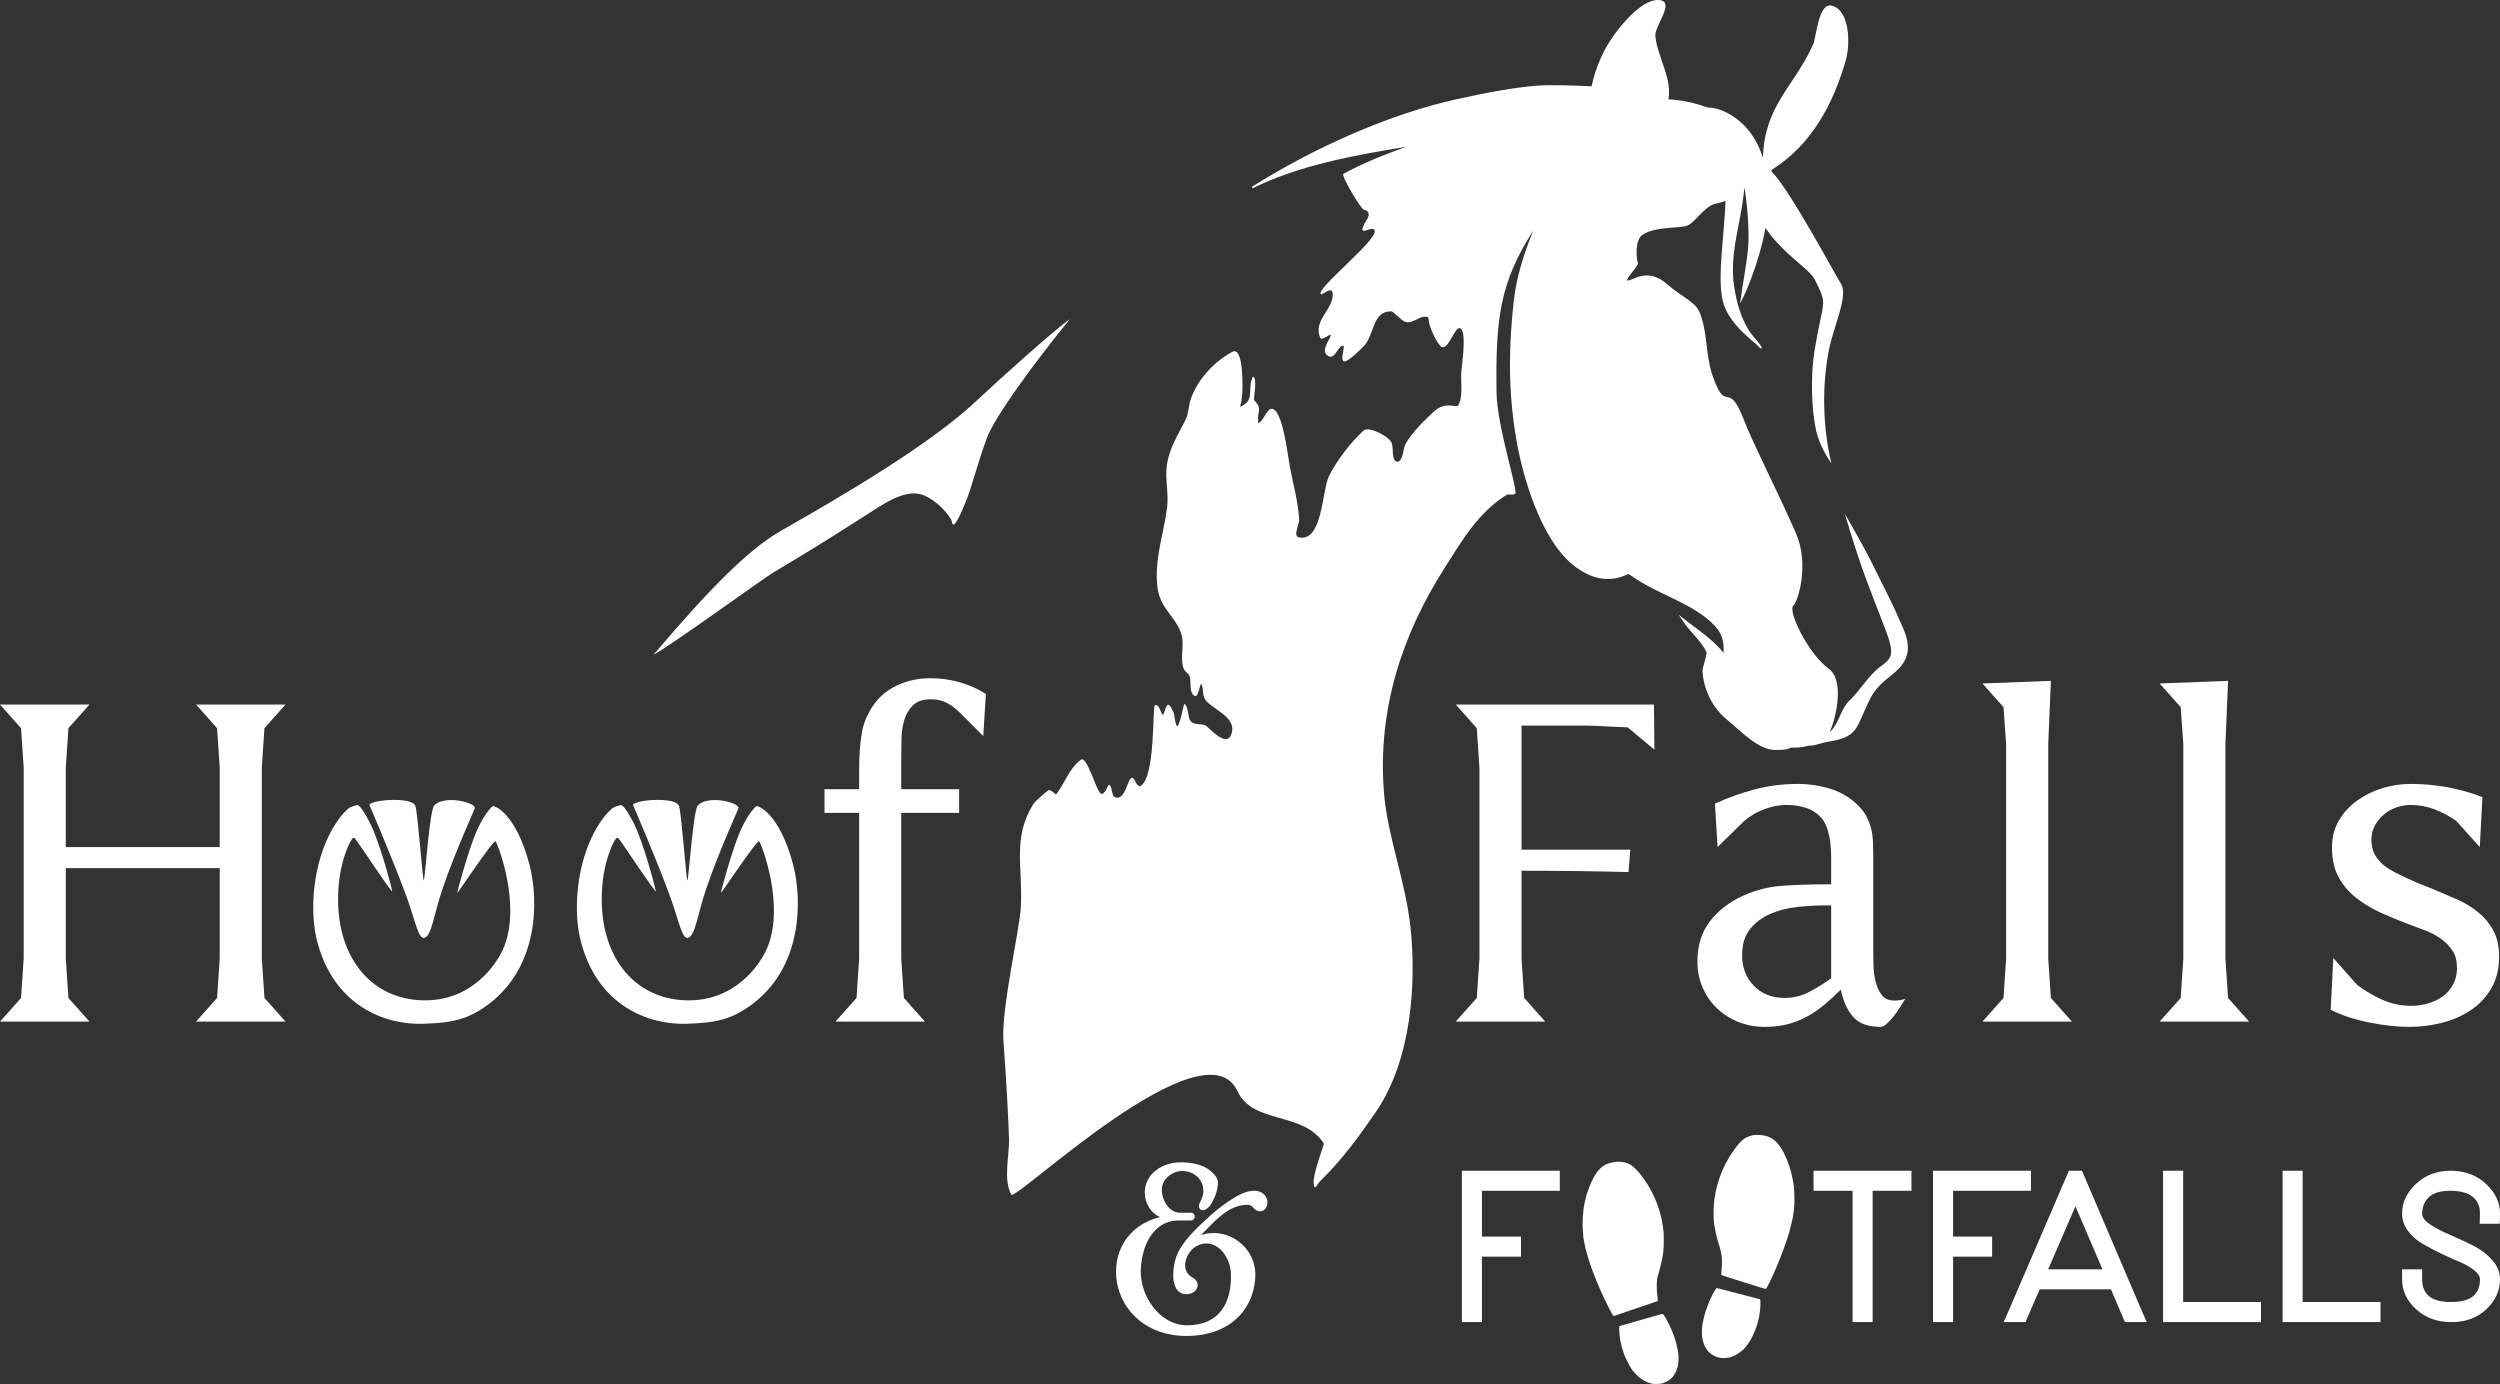
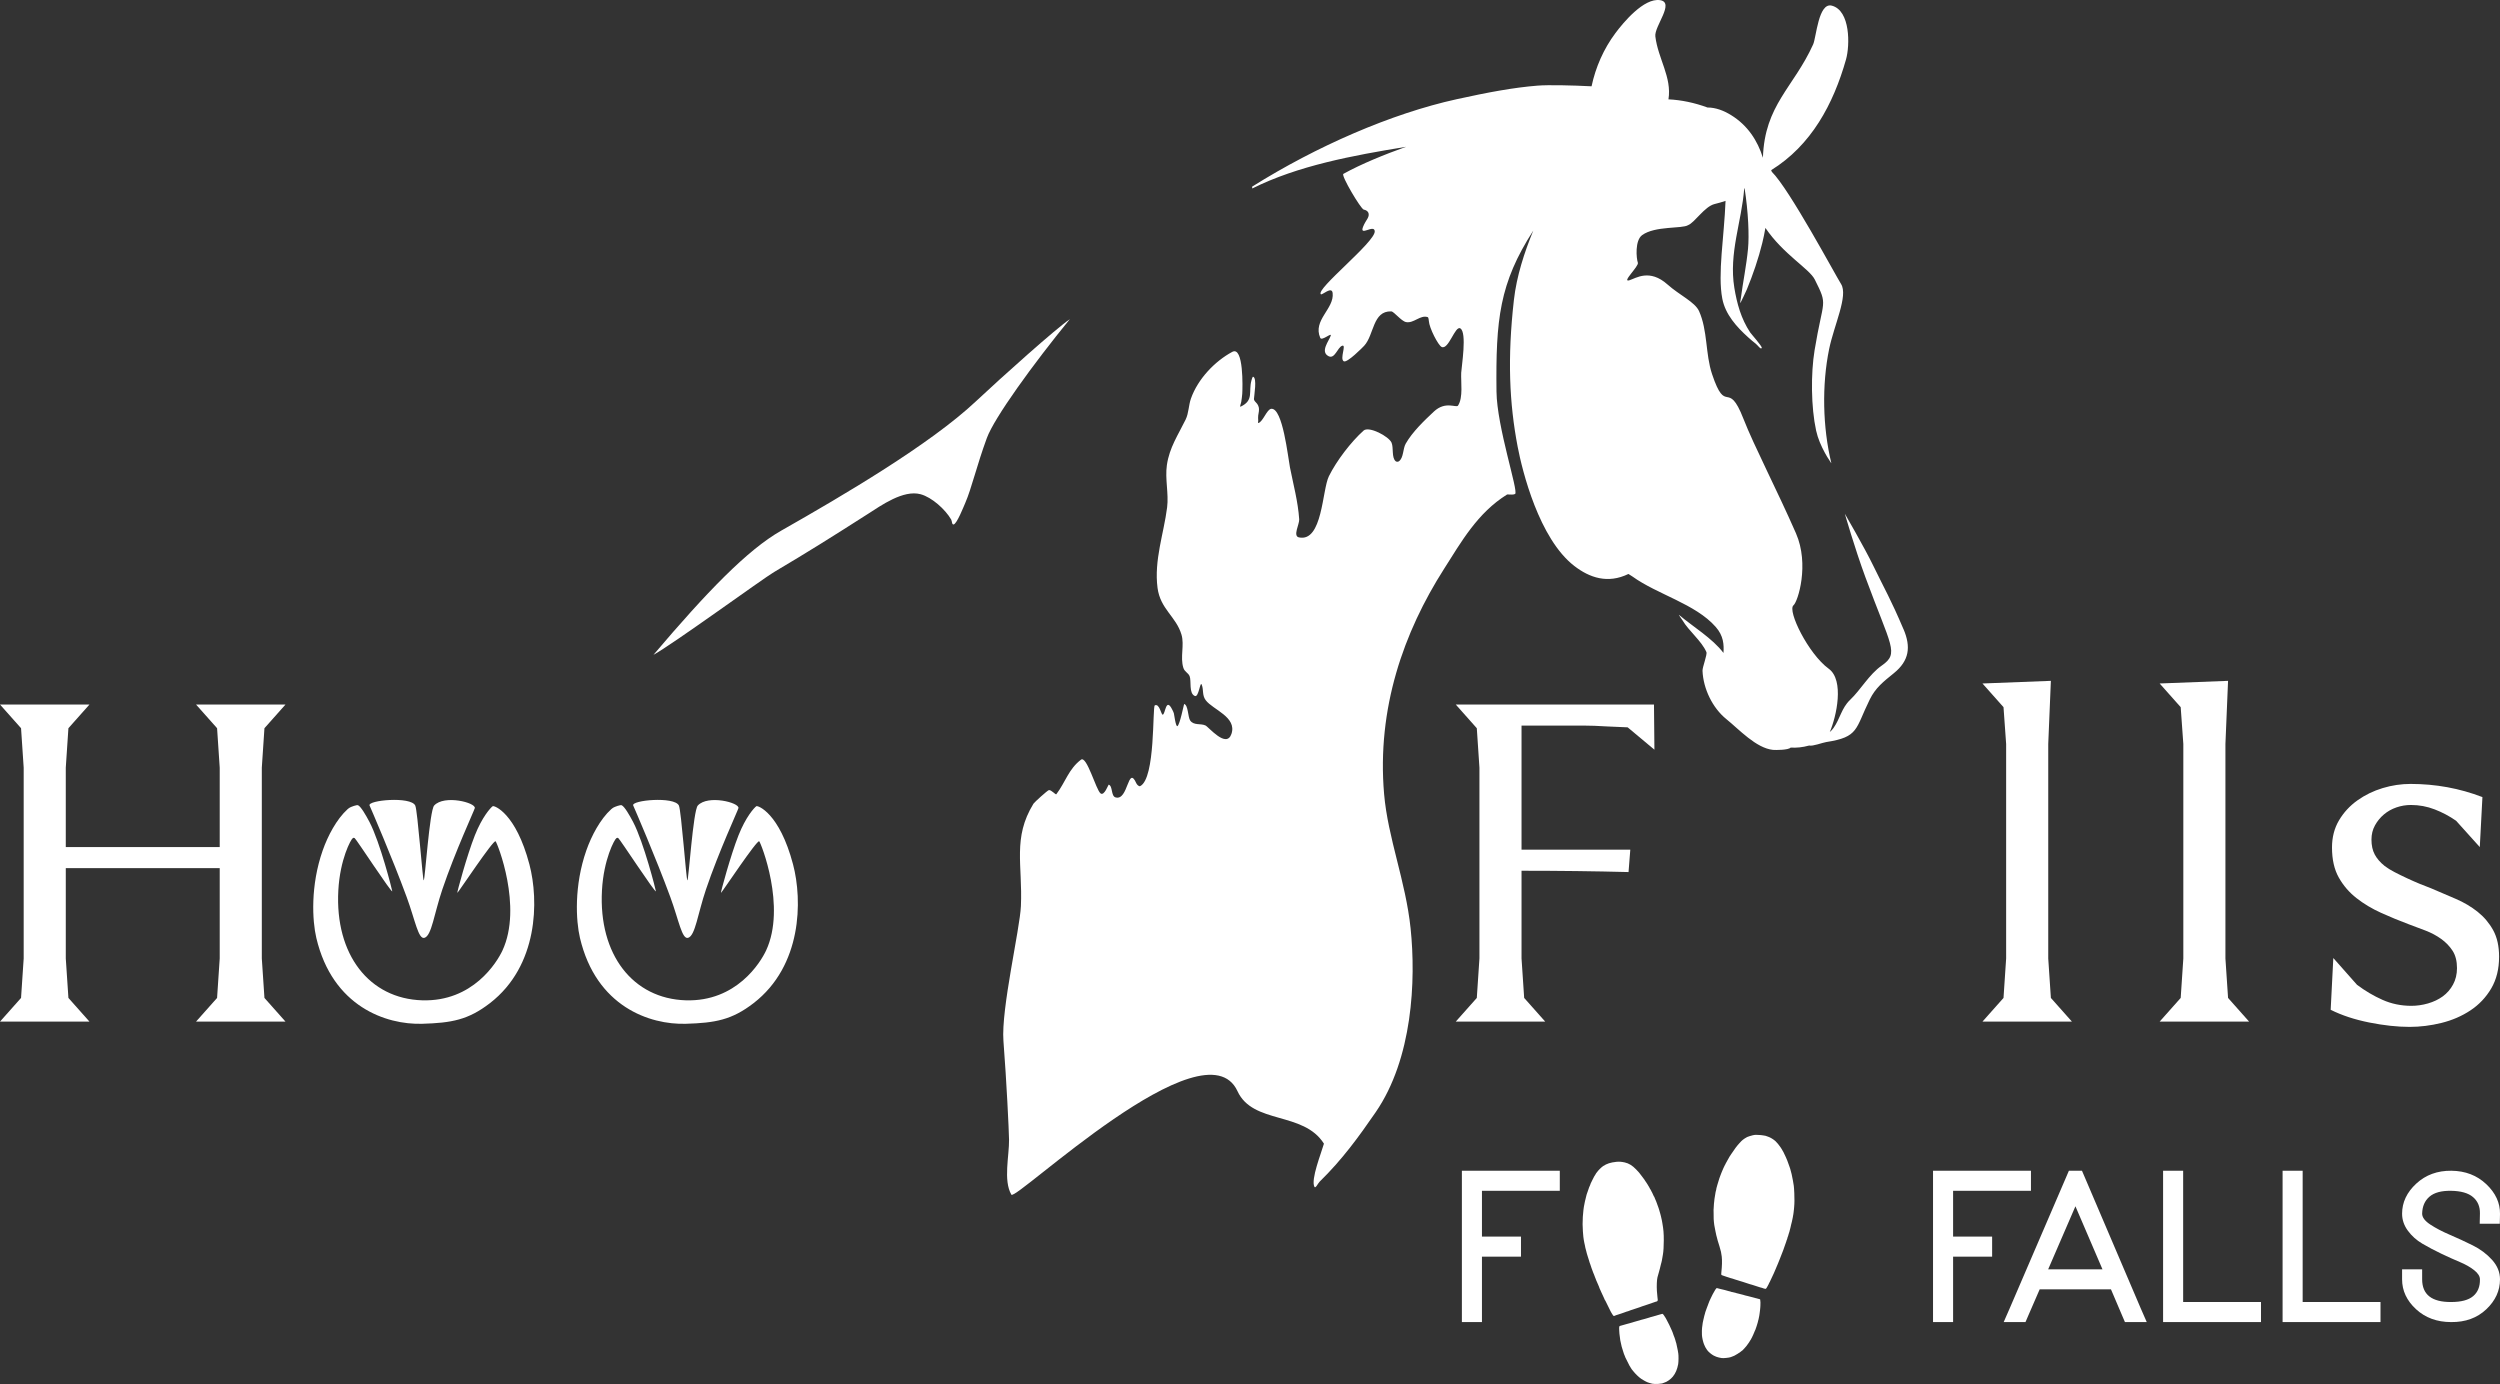
<svg xmlns="http://www.w3.org/2000/svg" id="Hoof_Falls_Footfalls_Logo" data-name="Hoof Falls &amp;amp; Footfalls Logo" width="722.55" height="400" viewBox="0 0 722.55 400">
  <rect x="0" y="0" width="722.55" height="400" fill="#333333" stroke="none" />
  <defs>
    <style>      .cls-1 {        fill-rule: evenodd;      }      .cls-1, .cls-2 {        fill: #fff;        stroke-width: 0px;      }    </style>
  </defs>
  <g id="Footfalls">
    <path class="cls-2" d="M450.811,338.366v5.798h-22.5v13.235h11.281v5.798h-11.281v18.907h-5.798v-43.739h28.298Z" />
-     <path class="cls-2" d="M549.547,338.366h2.899v5.798h-11.218v37.941h-5.798v-37.941h-11.281v-5.798h25.399Z" />
    <path class="cls-2" d="M586.984,338.366v5.798h-22.5v13.235h11.281v5.798h-11.281v18.907h-5.798v-43.739h28.298Z" />
    <path class="cls-2" d="M589.505,372.652l-3.34,7.689-.756,1.765h-6.302l1.765-4.034,16.323-37.94.756-1.765h3.781l.756,1.765,16.197,37.94,1.765,4.034h-6.302l-.756-1.765-3.277-7.689h-20.609ZM599.841,348.639l-7.878,18.214h15.693l-7.815-18.214Z" />
-     <path class="cls-2" d="M625.176,338.366h5.798v37.94h22.5v5.798h-28.298v-43.739Z" />
+     <path class="cls-2" d="M625.176,338.366h5.798v37.94h22.5v5.798h-28.298v-43.739" />
    <path class="cls-2" d="M659.714,338.366h5.798v37.94h22.5v5.798h-28.298v-43.739Z" />
    <path class="cls-2" d="M722.486,353.681h-5.798l.063-2.962c.041-1.974-.62-3.55-1.985-4.727-1.366-1.176-3.498-1.785-6.397-1.828-2.773-.041-4.843.526-6.208,1.702-1.366,1.177-2.07,2.815-2.111,4.916,0,1.051.777,2.091,2.332,3.12,1.554,1.03,3.435,2.017,5.641,2.962,2.206.945,4.412,1.965,6.617,3.057,2.206,1.093,4.075,2.489,5.609,4.191,1.533,1.702,2.301,3.583,2.301,5.641,0,3.277-1.324,6.166-3.971,8.666-2.647,2.5-6.03,3.728-10.147,3.687-4.076,0-7.458-1.239-10.147-3.719-2.689-2.479-4.034-5.357-4.034-8.634v-2.899h5.798v2.899c0,4.412,2.794,6.597,8.382,6.554,2.899,0,5.02-.567,6.366-1.702,1.344-1.134,1.995-2.751,1.954-4.853,0-.882-.557-1.765-1.67-2.647-1.114-.882-2.5-1.67-4.16-2.363-1.66-.693-3.457-1.502-5.388-2.426-1.933-.924-3.74-1.88-5.42-2.868-1.681-.987-3.078-2.237-4.191-3.75-1.114-1.513-1.67-3.151-1.67-4.916,0-3.277,1.365-6.176,4.096-8.697,2.731-2.521,6.113-3.76,10.147-3.718,4.034.042,7.394,1.334,10.084,3.876,2.688,2.543,4.012,5.41,3.971,8.603l-.063,2.836Z" />
    <path class="cls-1" d="M497.631,392.506c-.112-.04-.331-.075-.484-.085-.153-.01-.347-.048-.427-.091-.08-.043-.185-.07-.228-.066-.107.011-.72-.233-1.174-.46-.668-.346-1.595-1.122-1.945-1.646-.499-.749-.56-.857-.886-1.649-.278-.695-.563-1.973-.594-2.667-.031-.827-.014-1.799.039-2.096.024-.142.065-.431.088-.643.066-.609.145-1.092.201-1.231.031-.066.065-.241.077-.375.005-.14.051-.316.094-.39.043-.074.069-.197.062-.266-.001-.07.033-.244.088-.389.055-.145.091-.301.092-.345-.004-.038.038-.188.095-.32.056-.139.098-.295.092-.345-.006-.056.013-.128.04-.169.028-.035.152-.383.277-.782.126-.393.266-.768.304-.829.045-.055.076-.134.072-.172-.004-.038.105-.346.249-.684.137-.343.274-.687.298-.765.03-.079.119-.272.198-.432.079-.16.18-.36.215-.452.101-.264.191-.444.274-.566.083-.122.12-.196.285-.573.082-.192.385-.717.718-1.257.185-.304.381-.501.479-.479.245.045.571.134.755.198.112.04.3.084.422.104.283.042,1.988.487,2.206.574.092.035.261.075.383.089.122.013.266.062.321.101.049.046.159.073.247.064.082-.008.263.031.395.088.139.056.307.096.377.089.075-.008.159.01.201.043.035.028.198.082.354.117.162.035.409.093.552.135.613.167,1.185.314,1.398.356.122.02.261.069.307.096.048.033.178.071.294.085.116.02.421.091.668.156.254.064.605.156.781.202.722.182,1.314.339,1.498.397.112.04.287.079.39.094.109.014.253.057.326.094.073.031.229.072.345.086.134.012.235.072.282.156.072.151.116,1.427.058,1.801-.019.129-.036.403-.041.613.002.209-.027.497-.063.64-.03.142-.062.399-.071.565-.003.165-.037.397-.069.514-.039.118-.074.343-.076.508-.009.166-.038.321-.067.343-.023.021-.054.158-.064.311-.011.147-.05.328-.081.401-.037.073-.079.223-.094.326-.068.527-.884,3.036-1.011,3.099-.024.015-.045.055-.041.093.004.038-.15.408-.343.826-.199.419-.382.818-.412.89-.031.066-.096.181-.146.249-.057.069-.092.161-.088.199s-.028.098-.07.127c-.035.029-.146.192-.231.353-.091.167-.221.39-.299.499-.592.87-.969,1.351-1.338,1.724-.243.233-.478.485-.522.553-.051.062-.121.12-.159.123-.038.004-.126.07-.201.147-.075.077-.157.142-.182.145-.025.003-.084.046-.124.095-.097.111-1.368.909-1.719,1.071-.151.072-.389.172-.536.218-.148.046-.386.133-.538.205-.364.163-2.272.359-2.573.262Z" />
    <path class="cls-1" d="M510.137,372.482c-.14-.005-.375-.077-.934-.281-.106-.04-.222-.067-.26-.063-.044.004-.161-.028-.274-.074-.106-.047-.518-.177-.917-.296-.392-.113-.929-.288-1.186-.383-.257-.095-.504-.166-.548-.161-.038.004-.154-.023-.247-.064-.099-.041-.473-.169-.832-.272-.876-.268-1.073-.331-1.356-.442-.133-.057-.276-.093-.307-.09-.038.004-.28-.074-.549-.167-.269-.094-.505-.172-.53-.169-.025.002-.215-.055-.418-.123-.203-.069-.478-.155-.602-.194-.124-.038-.315-.102-.414-.143-.105-.04-.216-.074-.254-.07-.038.004-.207-.043-.371-.096-.165-.06-.42-.142-.564-.191-.144-.043-.38-.121-.523-.164-1.33-.432-1.496-.505-1.551-.613-.032-.067-.031-.377.007-.698.202-1.859.241-3.39.11-4.575-.097-.916-.272-1.716-.632-2.854-.074-.234-.205-.664-.291-.954-.086-.289-.19-.634-.241-.768-.045-.135-.138-.5-.208-.816-.063-.317-.153-.65-.2-.741-.047-.09-.155-.606-.239-1.137-.078-.531-.193-1.116-.249-1.3-.125-.431-.314-2.333-.275-2.775.019-.192.015-.807-.015-1.362-.024-.562-.019-1.082.013-1.149.024-.072.047-.353.039-.632-.002-.272.02-.63.048-.791.028-.161.059-.424.068-.59.008-.305.112-1.044.279-1.98.043-.264.104-.613.126-.773.022-.161.073-.35.11-.423.043-.074.07-.185.063-.26-.007-.069.03-.269.076-.451.052-.176.168-.606.261-.945.228-.828.541-1.835.604-1.962.026-.053.062-.146.075-.198.041-.163.111-.353.179-.493.119-.272.144-.338.192-.494.029-.092.068-.21.101-.264.026-.053.118-.278.204-.496.086-.218.215-.516.283-.662s.151-.332.18-.417c.023-.085.088-.199.133-.254.045-.062.081-.141.077-.185-.004-.044.043-.138.106-.207.063-.07.112-.151.109-.182-.003-.025.087-.211.194-.406.108-.188.296-.53.414-.751.124-.221.231-.416.248-.437.017-.021.098-.168.189-.336.085-.167.187-.348.226-.403s.221-.333.402-.611c.985-1.505,1.746-2.525,2.457-3.287.235-.252.47-.503.521-.559.051-.056.156-.155.232-.213.07-.058.187-.158.257-.222.174-.163.907-.635,1.228-.787.315-.145.912-.331,1.648-.518.396-.096.641-.121,1.099-.109.941.027,1.651.09,1.931.163.143.037.311.064.374.064.069-.007.198.018.291.054.205.081.566.21.801.282.557.179,1.495.752,2.038,1.249.398.372,1.074,1.18,1.36,1.627.106.173.231.345.266.386.042.04.103.142.137.227.034.085.102.193.15.239.049.046.119.178.155.289.03.105.083.195.114.192.025-.003.076.068.105.167.034.092.179.394.321.678.511.995,1.167,2.629,1.488,3.688.055.172.13.418.182.553.214.625.59,2.243.766,3.316.09.53.204,1.222.253,1.528.101.573.239,3.691.194,4.323-.013.191-.021.623-.026.954-.005.33-.026.694-.054.798-.021.11-.047.417-.059.684-.005.267-.042.594-.081.718-.038.124-.064.317-.053.424.011.107-.011.274-.052.373-.035.099-.072.292-.084.433-.011.141-.046.372-.082.515-.03.142-.144.655-.243,1.133-.098.479-.212.934-.255,1.008-.037.073-.063.196-.056.272.008.082-.031.257-.088.389-.056.139-.097.301-.091.358.006.063-.035.225-.091.358-.056.139-.097.295-.092.345.005.057-.013.128-.04.169-.035.035-.116.303-.194.596-.072.292-.157.586-.189.653-.148.357-.244.671-.264.85-.015.109-.065.241-.111.29-.046.043-.077.122-.072.172.005.05-.037.2-.094.333-.05.132-.145.395-.203.572-.058.183-.211.623-.346.985-.129.361-.264.73-.286.821-.029.092-.074.21-.101.264-.026.053-.162.409-.308.791-.146.382-.418,1.094-.616,1.583-.35.884-.4,1.016-.498,1.241-.026.06-.118.278-.2.476-.082.198-.211.496-.283.662-.072.166-.164.39-.204.496-.076.198-.112.277-.233.53-.031.073-.092.225-.138.331-.04.112-.128.304-.191.437-.582,1.23-.701,1.496-.785,1.675-.052.119-.135.305-.194.412-.058.114-.131.273-.167.365-.035.092-.095.193-.136.223-.041.03-.074.09-.07.127.006.063-.231.549-.316.653-.017.021-.058.114-.099.219-.041.099-.096.181-.128.184-.025.002-.046.043-.042.087.009.088-.309.525-.38.519-.026-.004-.115-.008-.205-.018Z" />
    <path class="cls-1" d="M466.248,380.229c-.051-.063-.177-.252-.278-.416-.101-.17-.246-.41-.322-.536-.076-.133-.158-.278-.177-.328-.025-.051-.063-.139-.095-.189-.17-.29-1.325-2.643-1.356-2.757-.019-.082-.063-.145-.095-.145-.031,0-.076-.063-.095-.139-.025-.082-.158-.385-.296-.681-.435-.934-.599-1.287-.745-1.609-.069-.17-.183-.429-.252-.568-.063-.139-.17-.385-.246-.543-.076-.158-.132-.334-.132-.385,0-.05-.025-.114-.057-.145-.057-.069-.284-.587-.517-1.199-.082-.208-.183-.435-.227-.505-.044-.069-.082-.164-.082-.221,0-.051-.057-.202-.126-.334-.069-.126-.126-.271-.126-.309-.006-.044-.057-.196-.126-.335-.069-.139-.12-.29-.126-.334,0-.05-.044-.164-.095-.252-.051-.095-.133-.284-.183-.423-.12-.347-.448-1.224-.524-1.419-.107-.271-.278-.776-.334-1.016-.032-.12-.101-.309-.158-.41-.05-.101-.094-.233-.094-.29,0-.063-.038-.202-.088-.315-.088-.196-.177-.479-.492-1.565-.063-.227-.158-.542-.208-.7-.05-.164-.095-.341-.095-.397,0-.057-.051-.265-.12-.46-.126-.397-.233-.852-.328-1.438-.038-.208-.107-.505-.151-.662-.05-.158-.12-.536-.158-.852-.038-.309-.088-.725-.126-.915-.076-.467-.202-2.542-.214-3.627-.019-1.085.113-3.262.24-4.069.05-.328.114-.77.132-.978.019-.208.076-.492.126-.631.044-.139.101-.423.12-.625.025-.208.069-.404.095-.442.032-.038.076-.208.101-.385.025-.17.095-.479.164-.681.063-.196.12-.416.12-.486,0-.063.038-.214.088-.328s.164-.435.252-.713c.29-.921.643-1.855.738-1.956.032-.032.057-.107.057-.164,0-.101.082-.284.681-1.476.391-.789.543-1.06.631-1.154.038-.044.076-.107.076-.133,0-.025.057-.114.126-.195.069-.082.126-.183.126-.233,0-.044.025-.082.05-.082.032,0,.151-.151.265-.328.284-.442,1.262-1.407,1.735-1.722,1.079-.713,2.132-1.054,3.836-1.236.795-.082,1.451-.038,2.41.17,1.173.259,2.208.883,3.28,2.0.845.877.89.927,1.71,2.031.36.486.681.915.713.953.025.032.088.133.132.221.044.082.101.164.12.183.025.019.151.202.284.41.133.208.309.479.391.606.082.12.151.24.151.265,0,.025.101.189.221.36.12.17.221.353.221.404,0,.05.038.133.082.177.095.095.101.107.694,1.262.234.461.423.877.423.921,0,.038.025.076.063.076.032,0,.082.076.101.177.025.095.082.24.126.328.095.177.246.53.404.946.303.801.587,1.577.663,1.829.044.158.113.372.151.473.17.498.271.846.322,1.117.031.164.082.347.114.41.038.063.082.259.107.429.025.177.076.385.107.473.031.088.101.372.145.631.044.259.114.656.158.883.322,1.811.41,2.877.41,4.952,0,1.646-.094,3.243-.252,4.1-.044.278-.12.688-.158.915-.044.227-.114.612-.151.858-.044.24-.101.473-.12.511-.025.038-.088.265-.139.505-.164.795-.277,1.23-.341,1.401-.038.088-.095.29-.126.448-.031.158-.088.372-.126.473-.094.265-.296.997-.416,1.482-.177.744-.252,2.441-.164,3.93.038.738.114,1.552.164,1.811.126.675.12.959-.031,1.123-.076.076-.208.139-.303.139-.095,0-.233.038-.303.088-.069.05-.24.114-.378.132-.133.025-.278.076-.322.107-.044.032-.214.101-.379.145-.164.044-.801.259-1.407.473-.606.214-1.218.416-1.356.448-.132.038-.278.088-.316.12-.038.031-.183.082-.315.12-.139.032-.751.233-1.356.448-.606.214-1.218.416-1.356.448-.133.038-.284.095-.328.132-.044.038-.189.088-.322.12-.259.05-.763.221-1.053.347-.101.044-.29.107-.41.145-.196.05-1.009.328-1.546.517-.101.038-.303.101-.442.133-.139.038-.309.107-.378.158-.17.114-.372.101-.486-.025Z" />
    <path class="cls-1" d="M477.521,399.918c-.543-.133-1.237-.347-1.42-.435-.088-.044-.328-.158-.536-.259-.208-.101-.416-.215-.461-.259-.044-.044-.107-.082-.139-.082-.032,0-.322-.177-.637-.391-.7-.473-1.779-1.52-2.334-2.258-.221-.297-.423-.543-.448-.555-.032-.013-.05-.057-.05-.101,0-.044-.057-.133-.126-.196-.069-.063-.126-.151-.126-.196,0-.044-.038-.12-.082-.164-.107-.101-.133-.158-.795-1.483-.29-.58-.58-1.167-.643-1.293-.063-.126-.12-.284-.12-.341,0-.063-.038-.158-.088-.208-.044-.057-.114-.214-.151-.353-.038-.139-.145-.492-.252-.789-.334-.984-.549-1.773-.675-2.523-.044-.259-.114-.574-.151-.694-.038-.12-.069-.379-.069-.568-.006-.189-.044-.53-.101-.757-.051-.227-.107-.908-.133-1.514-.044-1.287-.076-1.211.625-1.394.58-.151.972-.265,1.533-.435.864-.252,1.331-.385,1.621-.448.164-.032.378-.101.473-.151.095-.051.246-.095.334-.095.088,0,.24-.044.347-.101.101-.05.315-.114.473-.132.158-.019.353-.076.442-.12.088-.044.284-.114.442-.145.158-.032.486-.12.725-.189,1.041-.309,1.344-.397,1.64-.473.177-.044.378-.114.454-.151.076-.044.215-.076.316-.076.094,0,.303-.057.454-.126.151-.069.341-.126.429-.126.082,0,.214-.032.29-.076.076-.038.296-.107.486-.151.296-.069.934-.252,1.344-.385.076-.025.177.044.328.208.12.133.221.265.221.303,0,.032.044.114.107.177.057.063.132.17.17.24.038.063.196.341.353.612.416.713,1.3,2.53,1.609,3.299.088.227.189.467.221.536.101.208.259.675.334.965.032.145.088.265.114.265.025,0,.076.133.114.303.032.164.107.385.158.486.057.107.101.252.101.334,0,.082.032.208.076.284.038.076.114.309.164.517.252,1.098.341,1.502.423,2.0.05.303.12.713.151.915.107.568.088,2.467-.031,3.104-.297,1.546-.745,2.605-1.539,3.596-.587.744-1.798,1.59-2.492,1.747-.101.025-.221.069-.259.095-.316.246-2.479.391-3.211.208Z" />
  </g>
  <g id="Ampersand">
-     <path class="cls-2" d="M344.178,352.729c1.448,0,1.544-2.22,0-2.22h-3.088c-3.281,0-5.308-3.764-5.308-6.659,0-3.088,3.088-5.405,5.791-5.405,4.632-.097,7.914,4.343,5.308,8.975-1.062,1.737.386,3.185,2.027,1.834.676-.483.965-.965,1.448-1.834.965-1.737,1.641-3.667,1.641-5.694,0-.772-.386-1.641-1.254-2.509-2.123-2.316-5.405-3.281-9.554-3.281-5.115,0-10.327,3.185-10.327,8.782,0,2.992,1.737,5.887,4.439,7.045-19.784,4.729-16.021,34.357,7.721,34.357,11.678,0,19.398-7.045,19.784-17.275.289-8.3-7.817-14.476-15.731-11.871,3.764-3.667,7.624-8.686,13.415-8.782,1.544,0,1.737,1.255,2.702,1.641,2.413,1.255,4.247-2.22,2.316-4.439-1.834-2.123-5.405-1.158-7.624.097-3.667,2.027-7.142,4.826-10.134,7.721-3.474,3.281-7.238,7.045-8.203,11.485-.965,4.053-.676,9.265,3.281,9.361,3.185,0,4.633-3.281,1.834-4.826-3.86-2.123-1.834-7.335.965-8.975,5.308-3.088,9.94,2.413,10.133,7.817.29,8.396-3.281,14.959-12.643,14.959-7.914,0-13.608-8.396-13.415-15.924.289-7.817,4.053-14.283,10.809-14.38h3.667Z" />
-   </g>
+     </g>
  <g id="Falls">
    <path class="cls-2" d="M439.754,277.014l.761,11.408,6.084,6.845h-25.857l6.084-6.845.761-11.408v-55.137l-.761-11.408-6.084-6.845h57.292l.127,13.055-7.732-6.464c-2.452-.083-4.395-.168-5.831-.253-1.438-.083-2.684-.147-3.739-.19-1.057-.042-2.091-.063-3.105-.063h-17.999v35.871h31.435l-.507,6.464c-9.718-.254-20.027-.38-30.928-.38v25.35Z" />
-     <path class="cls-2" d="M529.241,261.677h-1.775c-2.452,0-5.092.149-7.922.444-2.832.297-5.431.951-7.795,1.965-2.367,1.014-4.331,2.472-5.894,4.373-1.565,1.901-2.345,4.458-2.345,7.669,0,3.549,1.141,6.486,3.422,8.809,2.281,2.325,5.238,3.486,8.873,3.486,2.535,0,4.922-.59,7.162-1.775,2.238-1.182,4.329-2.491,6.274-3.929v-21.041ZM529.241,255.593v-7.605c0-1.351-.063-2.682-.19-3.993-.127-1.309-.361-2.555-.697-3.739-.339-1.182-.804-2.238-1.394-3.169-1.268-1.689-2.832-2.852-4.69-3.486-1.86-.634-3.761-.951-5.704-.951-2.452,0-4.86.487-7.225,1.458-2.367.972-4.395,2.303-6.084,3.993l-6.845,6.718-.761-12.549c3.886-1.774,7.795-3.169,11.724-4.183,3.929-1.014,8.049-1.521,12.358-1.521,2.957,0,5.894.424,8.809,1.268,2.915.846,5.47,2.24,7.669,4.183,1.351,1.184,2.365,2.388,3.042,3.612.675,1.226,1.182,2.493,1.521,3.803.337,1.311.527,2.705.57,4.183.042,1.479.063,3.022.063,4.627v26.871c0,1.014.02,2.325.063,3.929.042,1.606.254,3.169.634,4.69s.97,2.81,1.775,3.866c.802,1.057,2.006,1.584,3.613,1.584.59,0,1.141-.042,1.648-.127.507-.083,1.014-.21,1.521-.38-1.014,1.691-1.882,3.042-2.598,4.056-.719,1.014-1.501,1.945-2.345,2.789-.846.844-1.606,1.267-2.281,1.267-3.549,0-6.169-.972-7.859-2.915-1.691-1.943-2.874-4.563-3.549-7.859-1.606,1.606-3.191,3.064-4.753,4.373-1.565,1.311-3.232,2.452-5.007,3.422-1.774.972-3.656,1.711-5.64,2.218-1.986.507-4.163.761-6.528.761-2.705,0-5.24-.465-7.605-1.394-2.367-.929-4.436-2.238-6.211-3.929-1.774-1.689-3.169-3.696-4.183-6.021-1.014-2.323-1.521-4.836-1.521-7.542,0-4.563,1.182-8.407,3.549-11.534,2.365-3.125,5.577-5.619,9.633-7.478,3.717-1.689,7.647-2.662,11.788-2.915,4.139-.253,8.195-.38,12.168-.38h1.521Z" />
    <path class="cls-2" d="M591.983,277.014l.761,11.408,6.084,6.845h-25.857l6.084-6.845.76-11.408v-61.982l-.76-10.647-6.084-6.845,19.773-.761-.761,18.252v61.982Z" />
    <path class="cls-2" d="M643.192,277.014l.761,11.408,6.084,6.845h-25.857l6.084-6.845.761-11.408v-61.982l-.761-10.647-6.084-6.845,19.773-.761-.761,18.252v61.982Z" />
    <path class="cls-2" d="M674.373,276.888l6.845,7.732c2.365,1.775,4.836,3.232,7.415,4.373,2.577,1.141,5.343,1.711,8.302,1.711,1.604,0,3.21-.232,4.817-.697,1.604-.463,3.02-1.141,4.246-2.028,1.224-.887,2.218-2.028,2.979-3.422.761-1.394,1.141-2.979,1.141-4.753,0-2.028-.424-3.696-1.268-5.007-.846-1.309-1.945-2.45-3.296-3.422-1.353-.971-2.852-1.775-4.5-2.408s-3.276-1.246-4.88-1.838c-2.705-1.014-5.367-2.111-7.985-3.296-2.62-1.182-4.987-2.598-7.098-4.246-2.113-1.648-3.824-3.632-5.133-5.957-1.311-2.323-1.965-5.217-1.965-8.683,0-2.957.675-5.577,2.028-7.859,1.351-2.281,3.125-4.203,5.324-5.767,2.196-1.563,4.626-2.745,7.288-3.549,2.662-.802,5.343-1.204,8.049-1.204,7.266,0,14.196,1.268,20.787,3.803l-.761,14.45-6.845-7.605c-1.945-1.351-4.014-2.45-6.211-3.296-2.198-.844-4.48-1.268-6.845-1.268-1.438,0-2.832.234-4.183.697-1.353.465-2.557,1.141-3.613,2.028-1.057.887-1.923,1.945-2.598,3.169-.677,1.226-1.014,2.598-1.014,4.119,0,1.691.317,3.127.951,4.31.634,1.184,1.584,2.282,2.852,3.296.761.592,1.711,1.184,2.852,1.775,1.141.592,2.345,1.184,3.612,1.774,1.268.592,2.513,1.141,3.739,1.648,1.224.507,2.301.931,3.232,1.268,2.365,1.014,4.731,2.028,7.098,3.042,2.365,1.014,4.478,2.262,6.338,3.739,1.858,1.479,3.359,3.254,4.5,5.324,1.141,2.072,1.711,4.627,1.711,7.668,0,3.549-.761,6.613-2.282,9.19-1.521,2.579-3.529,4.69-6.021,6.338-2.493,1.648-5.282,2.852-8.366,3.612-3.086.761-6.147,1.141-9.19,1.141-3.549,0-7.437-.424-11.661-1.267-4.226-.844-7.944-2.07-11.154-3.676l.761-14.957Z" />
  </g>
  <g id="Hoof">
    <path class="cls-1" d="M218.599,233.009c.405-.277,6.684,1.926,10.609,16.817,2.755,10.452,2.591,29.293-11.399,40.098-6.292,4.86-11.114,5.723-19.6,5.97-10.402.303-25.897-4.935-30.587-24.809-1.169-4.952-1.739-15.089,1.841-25.296,1.474-4.201,3.997-9.006,7.175-11.899.197-.179.514-.406.711-.515.346-.178,1.959-.83,2.354-.632.83.416,2.225,2.824,3.282,4.832,3.058,5.813,6.602,19.799,6.582,20.006-.059.792-10.45-15.132-10.865-15.35-.267-.139-.316-.139-.553.02-.553.356-3.68,6.105-4.168,15.083-1.014,18.617,8.98,31.308,24.227,31.777,14.665.451,21.621-10.987,23.21-14.399,5.885-12.635-1.511-31.134-1.985-31.562-.612-.564-10.866,14.921-11.063,14.921-.161,0,2.813-10.932,5.062-16.614,2.115-5.345,4.534-8.003,5.167-8.448Z" />
    <path class="cls-1" d="M198.667,254.452c.351,0,1.671-20.186,3.012-21.64,2.937-3.185,12.08-.826,11.745.748-.137.643-5.706,12.632-9.369,23.466-2.411,7.131-3.09,13.36-5.159,14.019-1.795.572-2.688-5.032-5.149-11.744-4.117-11.23-10.34-25.622-10.733-26.489-.696-1.537,11.893-2.717,13.199,0,.688,1.43,2.14,21.64,2.453,21.64Z" />
    <path class="cls-1" d="M142.402,233.009c.405-.277,6.684,1.926,10.609,16.817,2.755,10.452,2.591,29.293-11.399,40.098-6.292,4.86-11.114,5.723-19.6,5.97-10.402.303-25.897-4.935-30.587-24.809-1.169-4.952-1.739-15.089,1.841-25.296,1.474-4.201,3.997-9.006,7.175-11.899.197-.179.514-.406.711-.515.346-.178,1.959-.83,2.354-.632.83.416,2.225,2.824,3.282,4.832,3.058,5.813,6.602,19.799,6.582,20.006-.059.792-10.45-15.132-10.865-15.35-.267-.139-.316-.139-.553.02-.553.356-3.68,6.105-4.169,15.083-1.014,18.617,8.981,31.308,24.228,31.777,14.665.451,21.621-10.987,23.21-14.399,5.885-12.635-1.511-31.134-1.985-31.562-.612-.564-10.866,14.921-11.063,14.921-.161,0,2.813-10.932,5.062-16.614,2.115-5.345,4.534-8.003,5.166-8.448Z" />
    <path class="cls-1" d="M122.47,254.452c.35,0,1.671-20.186,3.012-21.64,2.937-3.185,12.08-.826,11.745.748-.137.643-5.706,12.632-9.369,23.466-2.411,7.131-3.09,13.36-5.159,14.019-1.795.572-2.688-5.032-5.149-11.744-4.117-11.23-10.341-25.622-10.733-26.489-.695-1.537,11.893-2.717,13.199,0,.688,1.43,2.14,21.64,2.453,21.64Z" />
-     <path class="cls-2" d="M277.211,234.933h-16.731v42.082l.761,11.408,6.084,6.845h-25.858l6.084-6.845.761-11.408v-42.082h-10.014v-6.845h10.014v-6.084c0-1.775.063-3.549.19-5.324.127-1.775.337-3.486.634-5.133.295-1.648.78-3.147,1.458-4.5,1.689-3.717,4.161-6.484,7.415-8.302,3.252-1.816,6.908-2.725,10.964-2.725,2.789,0,5.555.38,8.302,1.141,2.745.76,5.302,1.901,7.668,3.422l-.761,12.168-6.845-6.845c-1.184-1.182-2.43-2.111-3.739-2.789-1.311-.675-2.81-1.014-4.5-1.014-2.281,0-4.014.57-5.197,1.711-1.184,1.141-2.028,2.557-2.535,4.246-.507,1.691-.782,3.529-.824,5.514-.044,1.986-.063,3.824-.063,5.514v8.999h16.731v6.845Z" />
    <path class="cls-2" d="M19.013,277.014l.761,11.408,6.084,6.845H0l6.084-6.845.761-11.408v-55.137l-.761-11.408-6.084-6.845h25.857l-6.084,6.845-.761,11.408v22.942h44.49v-22.942l-.761-11.408-6.084-6.845h25.857l-6.084,6.845-.761,11.408v55.137l.761,11.408,6.084,6.845h-25.857l6.084-6.845.761-11.408v-26.111H19.013v26.111Z" />
  </g>
  <g id="Artwork">
    <path class="cls-1" d="M282.005,116.042c-13.215,12.403-38.305,27.152-56.195,37.313-9.815,5.575-21.552,17.762-36.949,35.908,5.451-2.96,31.613-22.015,34.867-23.939,9.734-5.752,16.709-10.137,27.115-16.788,3.817-2.44,10.237-7.048,15.235-5.692,3.265.885,7.143,4.4,8.833,7.316.265.457.174,1.501.697,1.425.942-.137,2.93-5.216,3.394-6.277,1.775-4.066,3.288-10.716,6.221-18.709,2.167-5.906,13.411-21.404,23.989-34.356-3.983,2.699-19.607,16.667-27.206,23.799Z" />
    <path class="cls-1" d="M550.147,181.853c-3.741-8.804-5.366-11.402-8.753-18.389-2.499-5.154-8.198-14.984-8.198-14.984,0,0,2.808,9.826,5.925,18.297,7.464,20.282,9.876,21.991,4.737,25.588-3.686,2.581-6.05,6.977-9.161,9.926-2.46,2.332-2.893,5.488-4.791,8.134-.321.447-.681.819-1.067,1.146,1.945-4.477,4.259-14.985-.306-18.299-5.911-4.291-12.015-16.821-10.185-18.324,1.29-1.059,4.66-11.812.721-20.815-5.466-12.49-12.132-25.276-15.193-33.128-4.555-11.68-4.977-.665-9.063-12.895-1.938-5.799-1.241-12.623-3.76-18.2-1.19-2.635-5.673-4.617-9.08-7.663-5.225-4.67-9.152-1.838-11.022-1.251-2.468.775,2.79-4.053,2.422-5.067-.451-1.245-.887-6.438,1.242-7.98,3.752-2.718,11.553-1.785,13.276-2.88,1.938-.75,4.747-5.395,7.679-6.105,1.037-.251,2.118-.557,3.147-.909-.389,10.303-2.324,21.15-.935,28.289.883,4.54,4.128,8.129,7.452,11.13.717.648,1.449,1.281,2.216,1.869.557.427,1.521,1.868,1.733,1.198.142-.449-3.035-3.987-3.361-4.478-2.6-3.924-3.816-8.307-4.569-12.907-1.633-9.976,2.15-19.201,2.852-28.622.036-.048.077-.098.112-.146,1.095,6.943,1.352,13.754.997,17.5-.459,4.829-1.462,9.598-2.089,14.407-.015.112-.239,1.244-.162,1.299.072.052,1.78-3.628,1.902-3.921,1.758-4.255,3.374-8.978,4.469-13.445.343-1.399.647-2.86.902-4.359,5.206,7.67,12.706,11.793,14.268,14.915,3.931,7.855,2.43,5.292-.056,20.453-1.1,6.711-1.035,16.45.446,23.211.501,2.285,1.443,4.422,2.556,6.471.398.732.822,1.451,1.295,2.137.17.246.598,1.014.528.724-2.484-10.269-2.748-22.535-.616-32.905,1.428-6.944,5.565-15.422,3.448-18.787-1.721-2.736-14.944-27.446-20.014-32.431,0,0-.076-.193-.189-.477,11.58-7.157,17.98-19.082,21.635-32.009,1.139-4.03,1.302-14.164-4.133-15.542-3.849-.976-4.461,9.19-5.369,11.2-5.626,12.458-14.036,17.507-14.517,32.77-1.562-4.998-4.438-9.393-9.207-12.331-2.104-1.296-4.415-2.2-6.805-2.195-3.786-1.393-7.585-2.181-11.289-2.358,1.025-6.403-3.021-11.76-3.791-18.197-.349-2.914,5.715-9.807,1.367-10.47-4.684-.714-10.629,6.474-12.895,9.508-3.421,4.581-5.733,9.864-6.906,15.388-5.57-.289-12.423-.446-15.614-.194-6.891.544-14.345,1.939-23.385,3.928-18.86,4.149-40.517,13.595-59.103,25.265.015.175.026.353.035.532,13.197-6.592,28.986-9.526,44.47-12.048-6.268,2.227-13.027,4.989-18.135,7.826-.753.419,5.065,10.169,5.879,10.323,1.302.246,1.855,1.235,1.133,2.538-.214.387-.468.752-.687,1.137-.238.418-.443.821-.623,1.275-1.193,3.004,3.266-.88,3.365,1.335.139,3.108-17.228,16.782-15.571,18.194.374.319,3.167-2.441,3.404-.357.518,4.564-5.814,7.824-3.581,12.954.441,1.013,3.36-1.675,3.028-.634-.473,1.483-3.147,4.624-.636,5.924,1.83.948,2.583-2.542,3.952-3.014,1.326-.457-.804,3.82.463,4.499.975.523,5.465-4.032,5.893-4.496,2.894-3.138,2.413-10.122,7.831-9.93.762.027,2.873,2.8,4.24,3.086,2.244.47,4.144-2.174,6.306-1.419.212.074.301.931.312,1.12.11,2.002,2.711,7.045,3.698,7.496,2.01.92,3.874-6.22,5.377-5.38,2.017,1.127.355,11.084.273,12.831-.128,2.702.608,7.116-.91,9.478-.506.787-3.594-1.432-6.98,1.735-2.8,2.619-6.23,5.893-8.156,9.291-.845,1.492-.575,4.141-1.986,5.1-.253.172-.69.165-.929-.05-1.191-1.074-.553-3.819-1.156-5.311-.747-1.85-6.572-4.897-8.093-3.533-3.644,3.268-7.816,8.721-10.029,13.188-1.976,3.989-1.828,19.157-8.668,17.683-1.814-.391.177-3.826.085-5.216-.341-5.132-1.715-10.126-2.672-15.014-.58-2.961-2.077-17.175-5.379-16.934-1.306.096-2.366,3.685-3.736,4.111-.219.068-.035-.492-.058-.738-.024-.245-.03-.484-.037-.73-.014-.474.049-.92.144-1.38.609-2.957-1.388-3.005-1.338-4.145.045-1.014.951-6.083-.26-6.387-.166-.042-.433.953-.454,1.026-.938,3.306.771,5.778-3.125,7.616-.397.187.1-.929.166-1.391.111-.777.242-1.549.29-2.337.104-1.703.438-13.892-2.892-12.097-5.048,2.72-9.925,7.808-11.937,13.485-.695,1.963-.626,4.21-1.538,6.079-2.137,4.382-4.698,8.093-5.421,13.163-.576,4.045.576,8.202.069,12.229-.95,7.543-3.813,15.277-2.767,23.262.804,6.136,5.367,8.274,6.92,13.499.903,3.037-.44,6.515.549,9.623.366,1.152,1.391,1.407,1.798,2.377.572,1.364-.292,4.995,1.522,5.741,1.152.473,1.516-4.477,1.991-3.256.583,1.499.058,3.015,1.14,4.47,2.04,2.742,9.105,4.853,7.436,9.755-1.466,4.304-6.556-2.029-7.53-2.464-1.391-.622-3.308.048-4.364-1.38-.72-.973-.563-4.524-1.779-4.816-.049-.012-1.236,6.039-1.943,6.408-.487.254-.967-3.559-1.019-3.705-.173-.488-.18-.484-.453-1.037-1.914-3.869-1.987,1.443-2.795,1.426-.42-.009-.925-3.329-2.259-2.694-.722.344.234,21.143-4.232,23.339-.348.171-.935-.434-1.083-.764-2.517-5.608-2.291,5.165-6.05,4.019-1.353-.412-.744-3.314-1.974-3.68-.09-.027-1.258,3.334-2.328,2.541-1.333-.988-3.984-11.031-5.676-9.749-3.563,2.699-4.482,6.476-7.116,9.973-.204.271-1.479-1.353-2.18-1.176-.414.105-4.171,3.495-4.424,3.906-6.086,9.907-3.114,17.629-3.639,29.628-.29,6.615-5.754,29.798-5.051,38.923.914,11.87,1.573,25.652,1.622,28.558.079,4.602-1.719,11.771.672,15.904,1.164,2.012,55.938-50.339,65.358-29.907,4.453,9.659,19.057,5.759,24.981,15.168-.79,2.773-3.842,10.358-2.75,12.474.309.598,1.016-1.016,1.529-1.517,6.474-6.318,11.273-12.92,16.179-20.055,10.67-15.519,11.658-38.059,10.091-53.116-1.426-13.705-6.565-26.099-7.662-38.868-2.127-24.736,5.663-46.758,17.342-65.065,4.924-7.72,9.634-16.164,18.224-21.493,1.051.061,1.981.091,2.308-.154,1.016-.765-5.279-19.338-5.389-29.59-.223-20.793.812-31.26,10.635-46.519-2.574,6.259-4.819,13.135-5.602,20.036-1.904,16.787-1.327,29.833,1.083,42.424,1.329,6.943,6.152,26.58,16.377,34.472,4.398,3.395,9.671,5.222,15.642,2.309.388.215.77.456,1.144.727,7.211,5.203,18.216,7.909,24.078,14.574,2.274,2.586,2.4,5.078,2.248,7.527-3.158-4.201-8.992-7.715-12.851-10.995-.28-.238.994,1.544.994,1.544,1.838,3.122,5.526,5.972,6.922,9.197.301.695-1.168,4.373-1.125,5.411.213,5.195,2.903,10.747,6.876,13.957,3.654,2.95,8.604,8.402,13.502,8.903.687.07,4.494.069,5.097-.67,1.639.114,3.417-.056,5.345-.586,1.071.26,3.821-.833,4.928-1.004,9.506-1.467,8.352-3.732,12.597-12.318,1.661-3.359,3.859-5.081,6.952-7.586,4.471-3.622,4.984-7.583,2.802-12.72Z" />
  </g>
</svg>